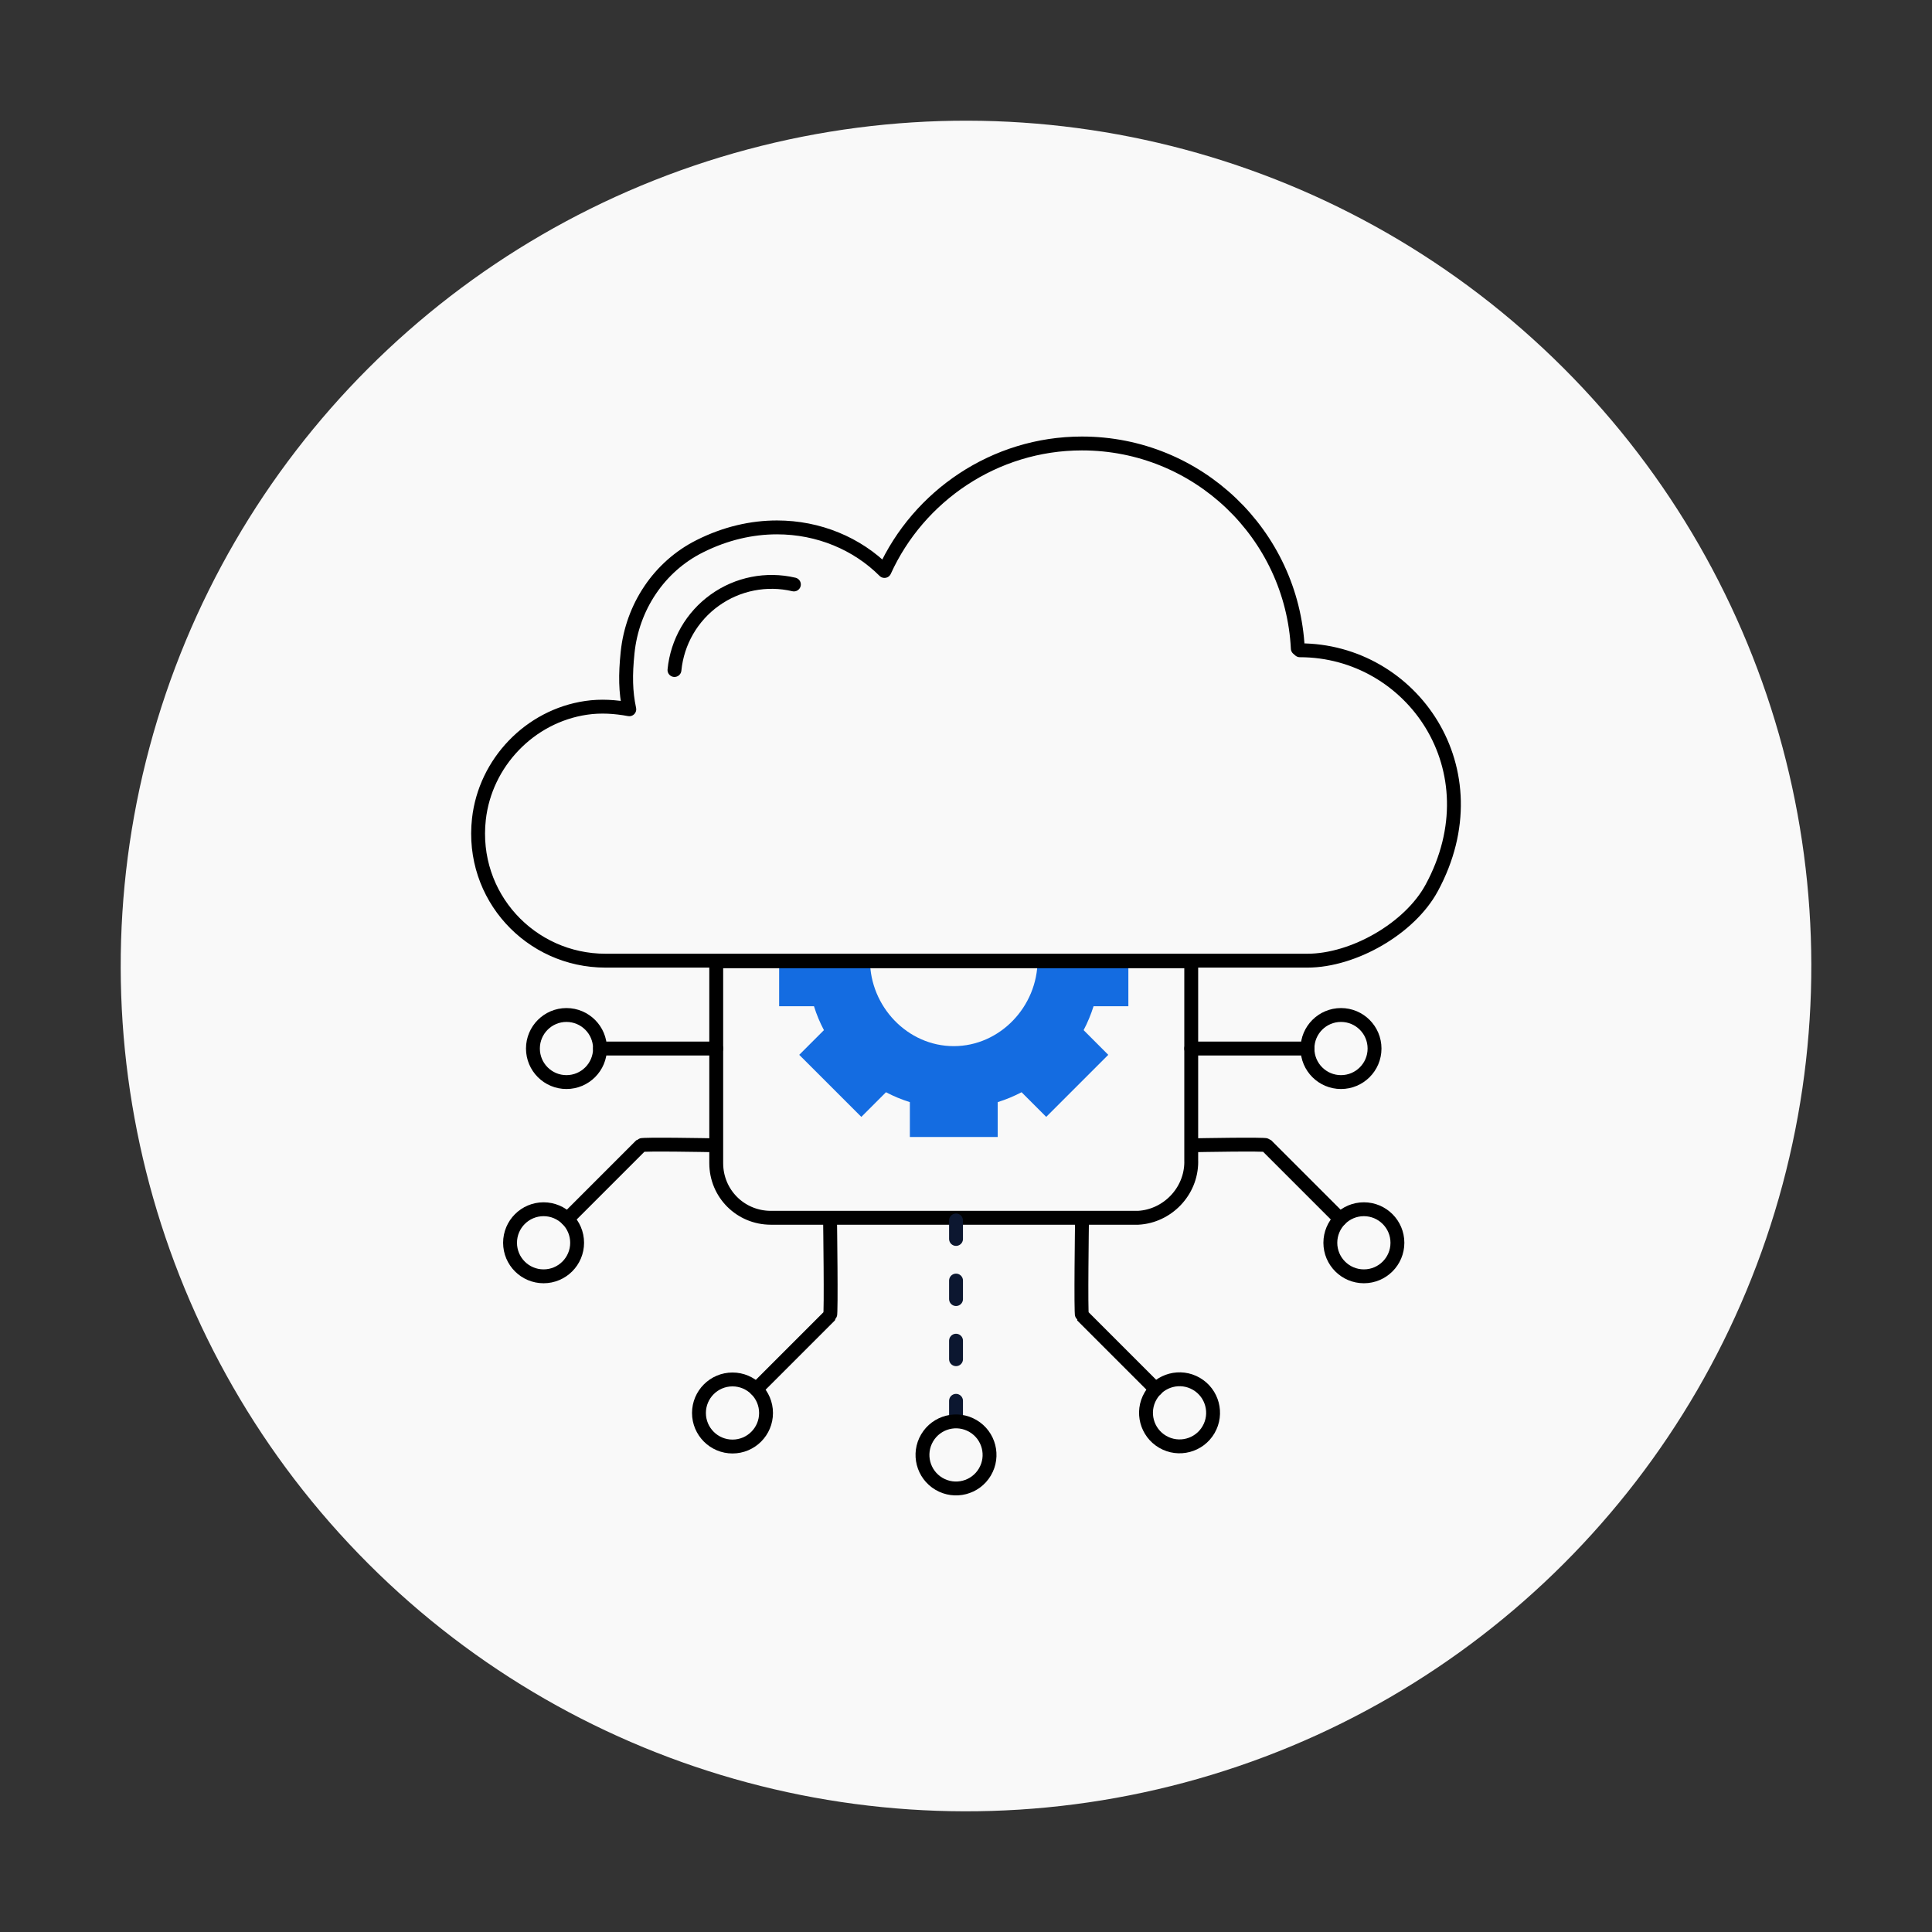
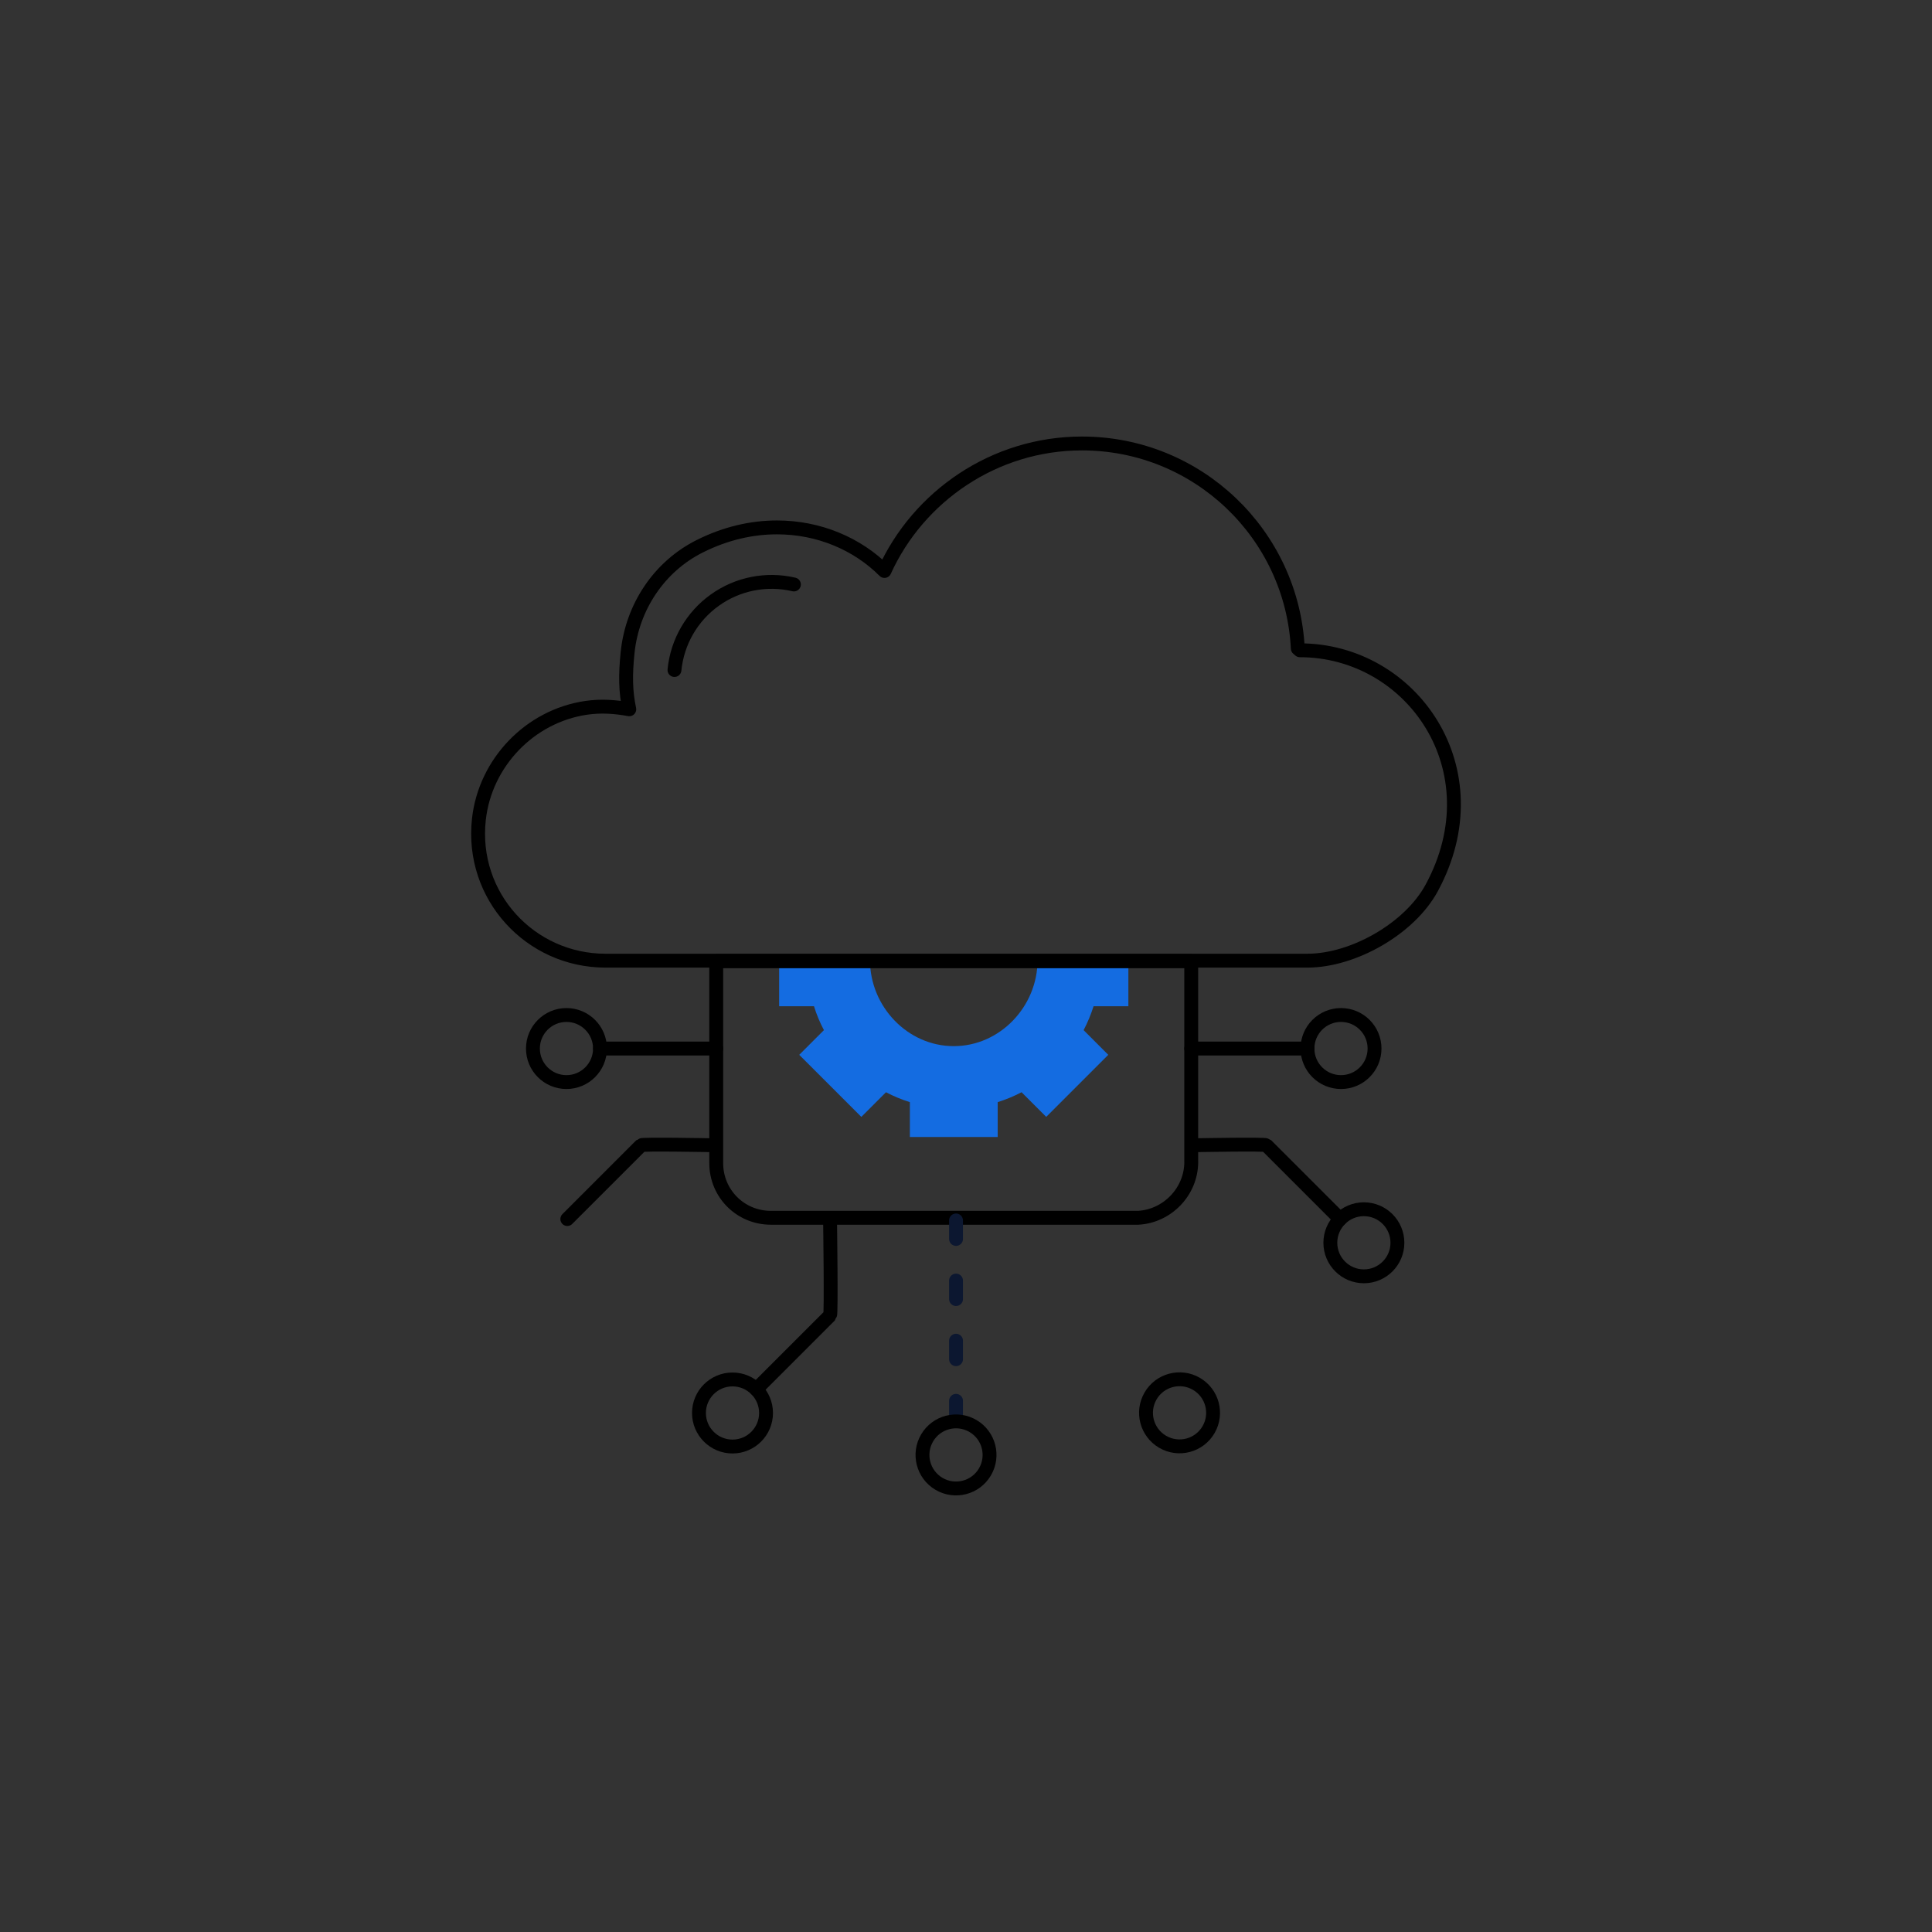
<svg xmlns="http://www.w3.org/2000/svg" id="Layer_1" data-name="Layer 1" viewBox="0 0 500 500">
  <rect x="0" y="0" width="500" height="500" fill="#333333" stroke="none" />
  <defs>
    <style>
      .cls-1 {
        fill: none;
        stroke: #000;
      }

      .cls-1, .cls-2 {
        stroke-linecap: round;
        stroke-linejoin: round;
        stroke-width: 3.59px;
      }

      .cls-2 {
        fill: #fff;
        stroke: #0c1730;
        stroke-dasharray: 4.79 10.77;
      }

      .cls-3 {
        fill: #f9f9f9;
      }

      .cls-4 {
        fill: #146ce1;
      }
    </style>
  </defs>
-   <circle class="cls-3" cx="250" cy="250" r="218.76" transform="translate(-103.55 250) rotate(-45)" />
  <g>
    <g>
      <path class="cls-4" d="M235.48,294.25h22.72v-9.02c2.15-.67,4.21-1.53,6.18-2.56l6.38,6.38,16.06-16.06-6.38-6.39c1.03-1.96,1.89-4.03,2.57-6.18h9.01v-11.94h-90.38v11.94h9.02c.67,2.16,1.53,4.22,2.57,6.18l-6.39,6.39,16.07,16.06,6.38-6.38c1.96,1.03,4.03,1.89,6.18,2.56v9.02ZM225.15,248.47h43.37c0,11.98-9.71,22.27-21.69,22.27s-21.68-10.29-21.68-22.27Z" />
      <path class="cls-1" d="M308.29,300.62v-51.84h-122.93v52.24c0,7.86,6.28,14.14,14.14,14.14h95.05c7.46-.39,13.75-6.68,13.75-14.53Z" />
      <g>
        <g>
          <path class="cls-1" d="M214.82,315.85s.34,24.25,0,24.58l-19.11,19.11" />
-           <path class="cls-1" d="M280.02,315.85s-.34,24.25,0,24.58l19.11,19.11" />
        </g>
        <line class="cls-2" x1="247.42" y1="315.85" x2="247.42" y2="367.85" />
        <circle class="cls-1" cx="247.42" cy="376.54" r="8.68" transform="translate(-202.62 398.14) rotate(-59.44)" />
        <path class="cls-1" d="M189.57,374.36c4.8,0,8.68-3.89,8.68-8.68s-3.89-8.68-8.68-8.68-8.68,3.89-8.68,8.68,3.89,8.68,8.68,8.68Z" />
        <circle class="cls-1" cx="305.27" cy="365.68" r="8.68" transform="translate(-164.34 445.53) rotate(-59.8)" />
      </g>
      <g>
        <line class="cls-1" x1="308.29" y1="271.36" x2="338.37" y2="271.36" />
        <circle class="cls-1" cx="347.05" cy="271.36" r="8.68" />
        <path class="cls-1" d="M309.46,296.38s17.93-.34,18.27,0l19.11,19.11" />
        <path class="cls-1" d="M361.65,321.63c0,4.8-3.89,8.68-8.68,8.68s-8.68-3.89-8.68-8.68,3.89-8.68,8.68-8.68,8.68,3.89,8.68,8.68Z" />
      </g>
      <g>
        <line class="cls-1" x1="185.36" y1="271.36" x2="155.29" y2="271.36" />
        <path class="cls-1" d="M146.6,280.04c-4.8,0-8.68-3.89-8.68-8.68s3.89-8.68,8.68-8.68,8.68,3.89,8.68,8.68-3.89,8.68-8.68,8.68Z" />
        <path class="cls-1" d="M184.2,296.38s-17.93-.34-18.27,0l-19.11,19.11" />
-         <path class="cls-1" d="M132,321.63c0,4.8,3.89,8.68,8.68,8.68s8.68-3.89,8.68-8.68-3.89-8.68-8.68-8.68-8.68,3.89-8.68,8.68Z" />
      </g>
    </g>
    <path class="cls-1" d="M280.38,248.62h57.97c11.92,0,26.5-8.33,32.17-18.82,16.6-30.63-5.16-61.51-34.12-61.51l-.53-.46c-1.49-29.57-25.92-53.06-55.86-53.06-22.64,0-42.32,13.64-51.11,33-7.07-7.07-17.02-11.28-27.81-11.28-6.5,0-13.3,1.52-19.98,4.87-10.56,5.28-17.49,15.78-18.69,27.53-.6,5.83-.53,10.12.44,14.67-3.56-.66-7.33-.94-11.18-.37-14.56,2.14-26.11,14.19-27.74,28.81-2.21,19.91,13.3,36.62,32.76,36.62h131.34" />
    <path class="cls-1" d="M205.46,151.26c-7.09-1.66-14.56-.19-20.48,4.06-5.92,4.24-9.72,10.83-10.43,18.08" />
  </g>
</svg>